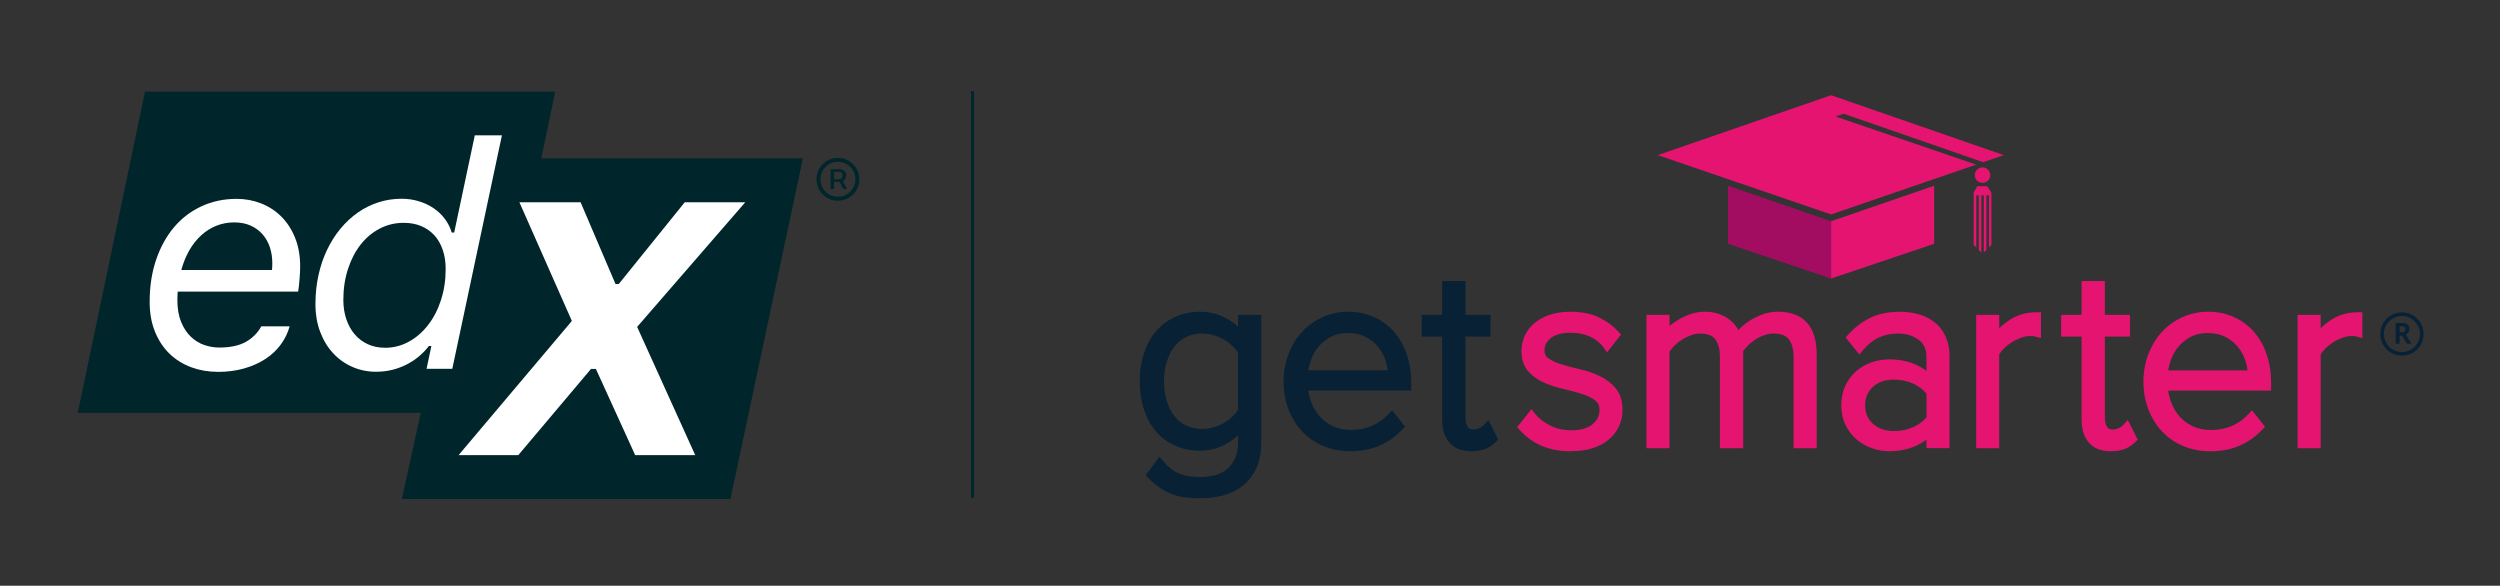
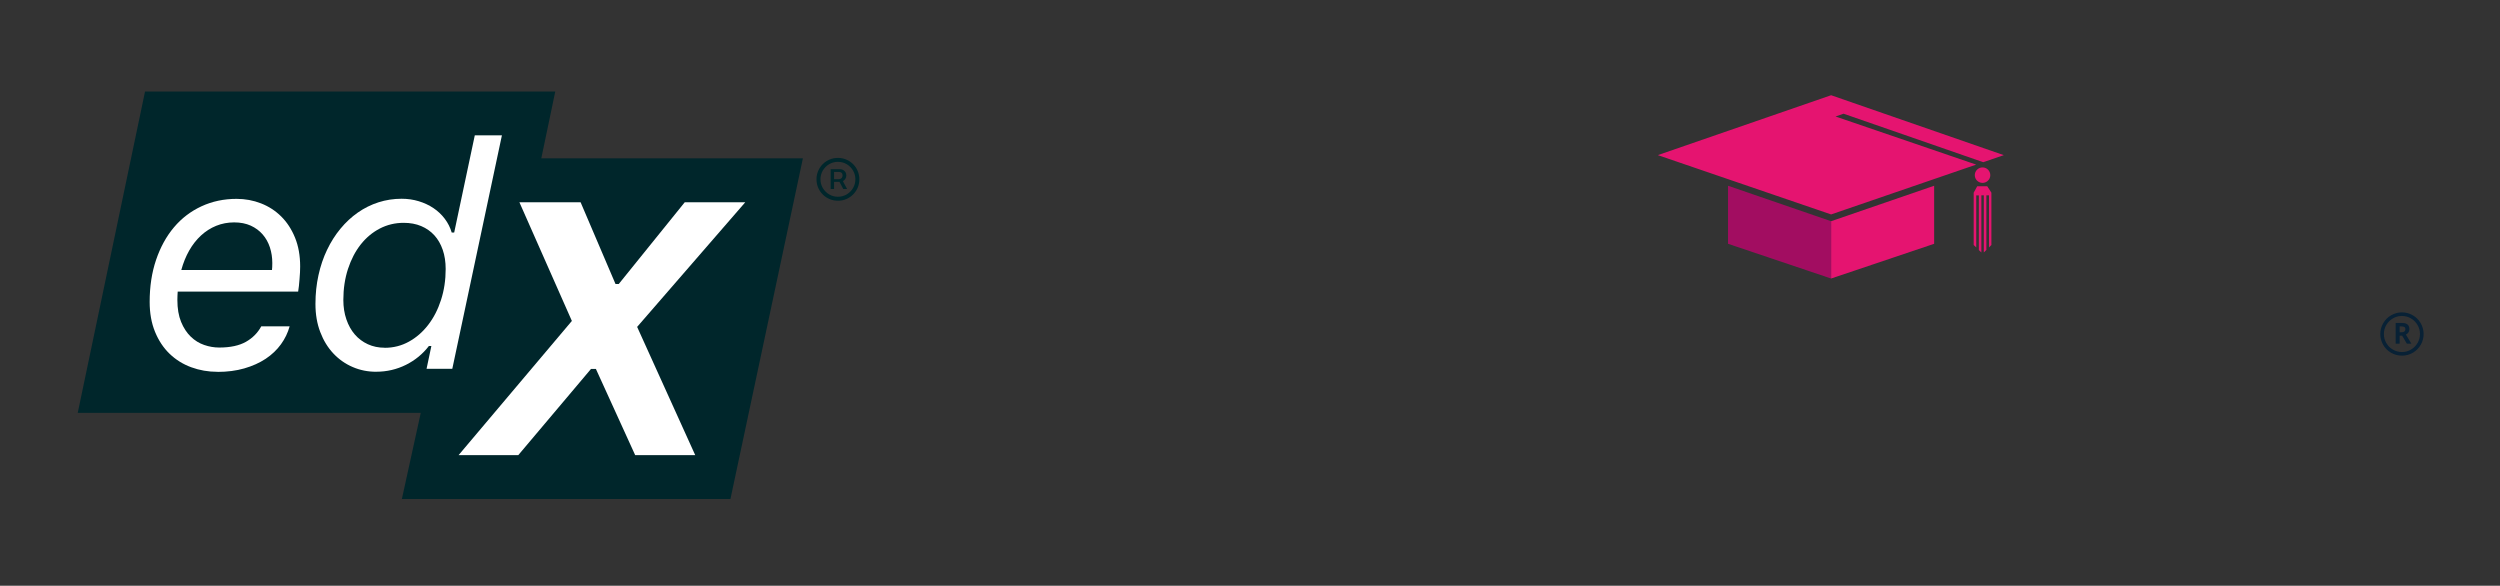
<svg xmlns="http://www.w3.org/2000/svg" id="a" viewBox="0 0 848.05 198.7">
  <rect x="0" y="0" width="848.05" height="198.7" fill="#333333" stroke="none" />
  <defs>
    <style>.b,.c{fill:none;}.d{fill:#00262b;}.e{fill:#fff;}.f{fill:#a20d61;}.g{fill:#e51470;}.h{fill:#082135;}.c{stroke:#00262b;stroke-miterlimit:10;}</style>
  </defs>
-   <line class="c" x1="329.89" y1="30.89" x2="329.89" y2="168.89" />
  <g>
    <polygon class="d" points="183.62 53.71 188.36 31.04 49.2 31.04 26.37 140.05 142.73 140.05 136.32 169.28 247.78 169.28 272.36 53.71 183.62 53.71" />
    <path class="e" d="M92.26,91.58c.04-.17,.06-.5,.08-.97,.02-.47,.03-.94,.03-1.39,0-1.86-.27-3.62-.81-5.29-.54-1.66-1.36-3.13-2.45-4.39-1.09-1.26-2.44-2.26-4.05-3-1.62-.73-3.49-1.1-5.63-1.1s-4.21,.39-6.1,1.16c-1.89,.77-3.61,1.87-5.15,3.29-1.54,1.42-2.87,3.12-4,5.1-1.12,1.98-2.02,4.18-2.68,6.6h30.76Zm-18.45,34.55c-3.15,0-6.14-.52-8.94-1.55-2.8-1.03-5.25-2.56-7.34-4.57-2.09-2.02-3.73-4.49-4.94-7.44-1.21-2.95-1.82-6.33-1.82-10.15,0-5.22,.72-9.98,2.18-14.28,1.46-4.29,3.48-7.97,6.07-11.04,2.59-3.07,5.7-5.44,9.33-7.12,3.63-1.68,7.6-2.52,11.91-2.52,2.91,0,5.67,.51,8.28,1.53,2.61,1.02,4.9,2.5,6.86,4.45,1.96,1.94,3.52,4.34,4.68,7.18,1.16,2.84,1.74,6.1,1.74,9.78,0,.56-.02,1.22-.05,1.97-.04,.76-.09,1.53-.16,2.31-.07,.79-.14,1.56-.21,2.31-.07,.75-.16,1.39-.26,1.92H60.28c-.04,.49-.06,.97-.08,1.42-.02,.46-.03,.93-.03,1.42,0,2.91,.42,5.39,1.26,7.44,.84,2.05,1.94,3.72,3.29,5.02,1.35,1.3,2.86,2.23,4.55,2.81,1.68,.58,3.38,.87,5.1,.87,3.75,0,6.77-.65,9.05-1.94,2.28-1.29,4.01-3.05,5.21-5.26h9.62c-.6,2.18-1.58,4.21-2.95,6.1-1.37,1.89-3.09,3.53-5.18,4.92-2.09,1.38-4.51,2.47-7.26,3.26-2.75,.79-5.77,1.18-9.07,1.18" />
    <path class="e" d="M130.52,117.98c2.94,0,5.67-.69,8.18-2.08,2.51-1.38,4.69-3.28,6.54-5.68,1.86-2.4,3.31-5.22,4.36-8.47,1.05-3.24,1.58-6.74,1.58-10.49,0-2.42-.33-4.59-1-6.52-.67-1.93-1.61-3.57-2.84-4.92-1.23-1.35-2.72-2.39-4.47-3.13-1.75-.74-3.73-1.1-5.94-1.1-2.91,0-5.61,.65-8.1,1.94-2.49,1.3-4.65,3.1-6.47,5.41-1.82,2.31-3.26,5.08-4.31,8.28-1.05,3.2-1.58,6.72-1.58,10.54,0,2.39,.34,4.57,1.03,6.57,.68,2,1.64,3.71,2.86,5.13,1.23,1.42,2.7,2.52,4.42,3.31,1.72,.79,3.63,1.19,5.73,1.19m-2.89,8.15c-2.84,0-5.5-.53-7.99-1.61-2.49-1.07-4.67-2.6-6.55-4.6-1.88-2-3.36-4.42-4.44-7.26-1.09-2.84-1.63-6.01-1.63-9.52s.34-6.65,1.02-9.75c.68-3.1,1.65-5.98,2.92-8.62,1.26-2.65,2.78-5.04,4.55-7.18,1.77-2.14,3.73-3.96,5.89-5.47,2.16-1.51,4.48-2.66,6.99-3.47,2.51-.8,5.13-1.21,7.86-1.21,2.03,0,3.97,.28,5.81,.84,1.84,.56,3.51,1.34,5,2.34,1.49,1,2.77,2.21,3.84,3.63,1.07,1.42,1.85,2.97,2.34,4.65h.84l6.99-32.97h9.2l-16.83,79.19h-8.73l1.63-7.73h-.84c-2.07,2.7-4.66,4.83-7.78,6.39-3.12,1.55-6.49,2.34-10.09,2.34" />
    <polygon class="e" points="252.81 68.61 232.28 68.61 209.9 96.33 208.79 96.33 196.95 68.61 176.19 68.61 193.99 108.87 155.57 154.38 175.82 154.38 200.48 125.15 202.14 125.15 215.46 154.38 235.83 154.38 216.13 110.89 252.81 68.61" />
    <path class="d" d="M285.68,60.99l1.67,3.12h-1.31l-1.63-3.12h1.26Zm-3.91,3.12v-6.71h3.22c.34,0,.67,.08,.99,.24,.32,.16,.58,.4,.79,.71,.21,.31,.32,.69,.32,1.15s-.11,.85-.33,1.18c-.21,.33-.49,.58-.82,.76-.33,.18-.67,.26-1.02,.26h-2.49v-.92h2.18c.31,0,.59-.11,.83-.33,.24-.22,.37-.54,.37-.95s-.12-.72-.37-.91c-.24-.18-.51-.27-.81-.27h-1.69v5.79h-1.17Zm2.47,2.63c1.09,0,2.08-.27,2.98-.8,.89-.53,1.61-1.25,2.14-2.14,.53-.89,.8-1.89,.8-2.98s-.27-2.08-.8-2.98c-.53-.89-1.25-1.61-2.14-2.14-.89-.53-1.89-.8-2.98-.8s-2.08,.27-2.98,.8c-.89,.53-1.61,1.25-2.14,2.14-.53,.89-.8,1.89-.8,2.98s.27,2.08,.8,2.98c.53,.89,1.25,1.61,2.14,2.14,.89,.53,1.89,.8,2.98,.8m0,1.35c-1.01,0-1.95-.19-2.83-.56-.88-.37-1.65-.9-2.32-1.56-.67-.67-1.19-1.44-1.56-2.32-.37-.88-.56-1.82-.56-2.83s.19-1.95,.56-2.82c.37-.88,.9-1.65,1.56-2.32,.67-.67,1.44-1.19,2.32-1.56,.88-.37,1.82-.56,2.83-.56s1.95,.19,2.83,.56c.88,.38,1.65,.9,2.32,1.56,.67,.67,1.19,1.44,1.56,2.32,.37,.88,.56,1.82,.56,2.82s-.19,1.95-.56,2.83c-.37,.88-.9,1.65-1.56,2.32-.67,.67-1.44,1.19-2.32,1.56-.88,.38-1.82,.56-2.83,.56" />
    <rect class="b" x="25.93" y="30.59" width="266.24" height="138.31" />
  </g>
  <g>
    <g>
      <path class="g" d="M679.71,52.62l-58.56-20.32-58.78,20.32,58.78,20.12,49.21-16.9-47.71-16.32,2.72-.95,47.38,16.45,6.96-2.39h0Zm-7.19,9.42c1.44,0,2.63-1.17,2.63-2.62s-1.18-2.63-2.63-2.63-2.63,1.18-2.63,2.63,1.18,2.62,2.63,2.62h0Zm-1.8,1.14l-1.21,2.18v17.75l.87,.83v-17.65h.88v18.54l.86,.81v-19.37h.83v19.37l.87-.86v-18.51h.88v17.66l.82-.82v-17.75l-1.41-2.18h-3.39Z" />
      <polygon class="g" points="656.1 82.7 656.1 63.01 621.14 75.04 621.14 94.48 656.1 82.7 656.1 82.7" />
      <polygon class="f" points="586.18 82.7 586.18 63.01 621.14 75.04 621.14 94.48 586.18 82.7 586.18 82.7" />
    </g>
    <g>
-       <path class="g" d="M749.75,153.07c-3.24,0-6.3-.58-9.1-1.73-2.79-1.17-5.21-2.83-7.2-4.96-2-2.11-3.58-4.65-4.68-7.52-1.11-2.86-1.67-6.06-1.67-9.49,0-3.19,.55-6.26,1.63-9.14,1.08-2.86,2.6-5.39,4.52-7.51,1.96-2.13,4.3-3.84,6.96-5.07,2.72-1.26,5.67-1.9,8.77-1.9,3.39,0,6.47,.66,9.16,1.96,2.68,1.27,4.96,3.04,6.77,5.25,1.82,2.2,3.21,4.77,4.11,7.62,.92,2.82,1.38,5.86,1.38,9.05v2.87h-34.9c.21,1.48,.57,2.88,1.08,4.16,.7,1.84,1.7,3.46,2.96,4.83,1.29,1.38,2.81,2.46,4.53,3.21,1.74,.77,3.77,1.17,6.04,1.17,2.42,0,4.73-.45,6.88-1.34,2.14-.92,4.03-2.25,5.63-3.95l1.3-1.39,4.43,5.56-.98,1.04c-2.23,2.35-4.82,4.17-7.72,5.42-2.87,1.24-6.2,1.87-9.88,1.87Zm-33.74,0c-3.27,0-5.77-1-7.45-2.97-1.62-1.86-2.44-4.48-2.44-7.78v-28.14h-6.94v-7.37h6.94v-11.47h7.89v11.47h8.52v7.37h-8.52v27.45c0,1.34,.26,2.42,.78,3.22,.38,.59,.98,.85,1.92,.85,.71,0,1.4-.15,2.03-.45,.62-.31,1.12-.66,1.43-1l1.62-1.8,3.36,6.69-.84,.84c-.95,.94-2.09,1.71-3.39,2.26-1.36,.55-3,.83-4.9,.83Zm-75.09,0c-1.94,0-3.91-.34-5.86-1-1.95-.67-3.72-1.68-5.26-2.99-1.56-1.33-2.83-2.99-3.77-4.92-.95-1.98-1.43-4.23-1.43-6.71s.48-4.74,1.42-6.71c.95-1.96,2.22-3.61,3.77-4.93,1.54-1.32,3.3-2.32,5.23-2.95,1.9-.63,3.88-.95,5.89-.95,4.9,0,9.13,1.31,12.59,3.9v-4.72c0-2.59-.86-4.49-2.64-5.81-1.94-1.43-4.23-2.13-7-2.13-2.35,0-4.5,.43-6.4,1.28-1.88,.84-3.71,2.29-5.45,4.31l-1.29,1.5-4.65-5.78,.97-1.05c2.34-2.53,4.91-4.45,7.63-5.71,2.76-1.29,6.03-1.94,9.72-1.94,2.26,0,4.43,.28,6.44,.84,2.06,.58,3.89,1.49,5.44,2.72,1.6,1.27,2.85,2.9,3.73,4.83,.88,1.94,1.32,4.2,1.32,6.71v31.16h-7.82v-2.88c-3.5,2.61-7.73,3.93-12.59,3.93Zm-107.95,0c-3.62,0-6.87-.57-9.68-1.68-2.85-1.13-5.44-2.96-7.7-5.46l-.94-1.04,4.85-6.08,1.29,1.61c1.2,1.5,2.85,2.77,5.03,3.9,2.13,1.09,4.56,1.64,7.23,1.64,3.11,0,5.53-.69,7.2-2.06,1.58-1.3,2.34-2.87,2.34-4.8,0-1.42-.42-2.41-1.33-3.14-1.13-.92-2.6-1.67-4.38-2.23-1.9-.62-3.94-1.18-6.25-1.72-2.37-.52-4.61-1.24-6.66-2.13-2.16-.91-4.01-2.2-5.48-3.83-1.58-1.74-2.38-4.09-2.38-7,0-1.84,.39-3.61,1.15-5.26,.8-1.68,1.9-3.08,3.36-4.28,1.43-1.16,3.19-2.09,5.22-2.77,2.03-.66,4.34-.99,6.86-.99,3.89,0,7.21,.67,9.85,1.99,2.62,1.32,4.78,2.91,6.41,4.72l.93,1.03-4.74,6.03-1.28-1.78c-1.04-1.44-2.53-2.63-4.41-3.51-1.98-.91-4.17-1.36-6.71-1.36-2.9,0-5.15,.61-6.69,1.82-1.44,1.14-2.14,2.5-2.14,4.16,0,1.21,.39,2.03,1.26,2.66,1.14,.81,2.64,1.51,4.44,2.06,1.77,.56,3.76,1.09,6.27,1.67,2.38,.53,4.63,1.3,6.69,2.28,2.21,1.04,4.06,2.45,5.48,4.17,1.55,1.85,2.33,4.33,2.33,7.39,0,1.88-.39,3.72-1.16,5.44-.78,1.72-1.93,3.24-3.44,4.53-1.49,1.28-3.34,2.27-5.49,2.96-2.13,.69-4.61,1.04-7.36,1.04Zm83.26-1.04h-7.81v-30.99c0-2.56-.55-4.57-1.65-5.98-1.01-1.29-2.68-1.92-5.12-1.92-1,0-1.97,.16-2.97,.48-1,.33-2.01,.8-2.99,1.4-.93,.58-1.83,1.28-2.66,2.08-.71,.69-1.27,1.34-1.71,1.99v32.94h-7.89v-30.99c0-2.56-.54-4.58-1.62-6-.98-1.28-2.67-1.9-5.16-1.9-.89,0-1.85,.17-2.85,.52-1.03,.36-2.04,.83-3.01,1.41-.98,.59-1.85,1.26-2.65,2.05-.69,.7-1.28,1.39-1.8,2.09v32.82h-7.82v-45.23h7.82v3.75c.76-.63,1.61-1.24,2.59-1.85,1.38-.86,2.79-1.54,4.32-2.08,1.65-.58,3.32-.88,4.98-.88,1.83,0,3.41,.25,4.84,.75,1.44,.49,2.71,1.19,3.76,2.06,1.1,.9,1.95,1.87,2.59,2.96,.09,.15,.18,.31,.27,.47,.24-.26,.49-.52,.76-.78,1.05-1.02,2.26-1.95,3.6-2.75,1.32-.78,2.74-1.43,4.23-1.93,1.56-.52,3.19-.78,4.86-.78,8.58,0,13.11,4.98,13.11,14.41v31.86Zm170.99,0h-7.82v-45.22h7.82v4.51c1.14-1.09,2.37-2.05,3.66-2.87,2.58-1.67,5.55-2.52,8.83-2.52h1.65v8.78l-2.1-.6c-.24-.07-.45-.1-.64-.1h-1.16c-.87,0-1.81,.18-2.82,.55-1.11,.39-2.14,.89-3.16,1.53-.99,.63-1.88,1.34-2.72,2.17-.65,.66-1.17,1.32-1.54,1.96v31.8Zm-109.04,0h-7.81v-45.22h7.81v4.52c1.15-1.09,2.38-2.06,3.66-2.88,2.59-1.67,5.57-2.52,8.84-2.52h1.65v8.76l-2.09-.57c-.27-.07-.47-.11-.65-.11h-1.17c-.88,0-1.8,.18-2.84,.55-1.11,.4-2.17,.91-3.15,1.53-.98,.62-1.9,1.35-2.71,2.16-.66,.66-1.18,1.33-1.56,1.98v31.79Zm-35.69-23.26c-3.06,0-5.41,.82-7.19,2.5-1.76,1.65-2.61,3.7-2.61,6.26s.85,4.54,2.6,6.18c1.77,1.67,4.19,2.51,7.2,2.51,2.31,0,4.48-.44,6.46-1.3,1.78-.77,3.31-1.9,4.57-3.37v-8.02c-1.26-1.47-2.8-2.63-4.59-3.43-1.99-.88-4.16-1.32-6.44-1.32Zm93-3.12h26.92c-.12-1.11-.37-2.23-.74-3.35-.55-1.7-1.4-3.26-2.53-4.63-1.13-1.39-2.56-2.53-4.24-3.38-1.67-.87-3.7-1.31-6.03-1.31-2.21,0-4.14,.44-5.73,1.29-1.65,.87-3.06,2-4.19,3.37-1.13,1.35-2.01,2.91-2.63,4.65-.39,1.15-.67,2.28-.84,3.36Z" />
-       <path class="h" d="M407.28,169.04c-1.72,0-3.41-.1-5.02-.29-1.61-.18-3.15-.55-4.59-1.09-1.38-.5-2.78-1.22-4.15-2.12-1.28-.85-2.56-1.94-3.92-3.35l-.97-1.01,4.67-6.24,1.34,1.58c1.68,1.98,3.48,3.37,5.36,4.12,1.93,.79,4.38,1.19,7.28,1.19,1.78,0,3.46-.23,5.01-.68,1.51-.43,2.85-1.12,3.96-2.06,1.12-.95,2.02-2.16,2.69-3.6,.68-1.46,1.02-3.3,1.02-5.47v-2.3c-1.07,.96-2.27,1.84-3.58,2.63-2.8,1.69-5.94,2.54-9.36,2.54-3,0-5.79-.56-8.3-1.66-2.54-1.11-4.74-2.73-6.54-4.81-1.8-2.08-3.18-4.6-4.13-7.48-.95-2.85-1.43-6.07-1.43-9.58s.47-6.62,1.43-9.54c.95-2.9,2.34-5.43,4.13-7.5,1.81-2.09,4.01-3.72,6.53-4.85,2.5-1.14,5.3-1.72,8.31-1.72,3.28,0,6.34,.77,9.09,2.3,1.39,.76,2.68,1.68,3.85,2.76v-4.01h7.9v43.13c0,3.46-.56,6.44-1.67,8.85-1.12,2.42-2.66,4.43-4.6,5.97-1.91,1.53-4.15,2.64-6.65,3.3-2.4,.65-4.98,.97-7.66,.97Zm91.82-15.98c-3.28,0-5.79-1-7.46-2.97-1.61-1.86-2.43-4.48-2.43-7.78v-28.14h-6.94v-7.37h6.94v-11.46h7.91v11.46h8.5v7.37h-8.5v27.45c0,1.35,.26,2.43,.77,3.21,.39,.6,.97,.86,1.91,.86,.72,0,1.4-.15,2.03-.45,.61-.3,1.12-.65,1.45-1.01l1.61-1.77,3.35,6.67-.84,.84c-.94,.94-2.08,1.7-3.39,2.26-1.36,.55-3,.83-4.91,.83Zm-41.05,0c-3.27,0-6.33-.58-9.1-1.74-2.79-1.16-5.21-2.83-7.21-4.95-1.99-2.11-3.56-4.64-4.67-7.52-1.11-2.87-1.67-6.06-1.67-9.5,0-3.18,.54-6.25,1.62-9.12,1.08-2.88,2.61-5.41,4.55-7.53,1.92-2.11,4.26-3.81,6.93-5.06,2.71-1.26,5.66-1.89,8.77-1.89,3.39,0,6.48,.66,9.18,1.95,2.64,1.26,4.91,3.02,6.76,5.24,1.8,2.17,3.19,4.74,4.13,7.62,.91,2.85,1.38,5.89,1.38,9.05v2.87h-34.91c.2,1.45,.56,2.85,1.07,4.17,.73,1.87,1.71,3.45,2.98,4.82,1.27,1.37,2.79,2.45,4.53,3.2,1.73,.78,3.76,1.17,6.02,1.17,2.43,0,4.74-.45,6.86-1.34,2.12-.91,4.03-2.24,5.65-3.96l1.31-1.38,4.4,5.56-.98,1.04c-2.23,2.36-4.83,4.18-7.7,5.42-2.88,1.24-6.21,1.87-9.9,1.87Zm-55.66-8.72c1.58,.78,3.41,1.17,5.45,1.17,1.28,0,2.55-.18,3.77-.54,1.33-.39,2.48-.88,3.53-1.49,1.08-.62,2.07-1.35,2.93-2.18,.74-.73,1.37-1.48,1.88-2.25v-19.44c-.5-.77-1.12-1.5-1.89-2.25-.84-.82-1.82-1.55-2.91-2.17-1.13-.65-2.28-1.14-3.54-1.5-3.14-.91-6.59-.68-9.24,.63-1.6,.79-2.91,1.87-4.02,3.3-1.11,1.45-1.98,3.19-2.58,5.17-.61,2.01-.92,4.22-.92,6.59s.31,4.6,.92,6.59c.61,1.98,1.48,3.7,2.58,5.11,1.09,1.41,2.41,2.48,4.02,3.28Zm41.41-18.71h26.93c-.13-1.1-.37-2.22-.74-3.36-.54-1.68-1.39-3.24-2.52-4.63-1.13-1.38-2.56-2.52-4.25-3.37-1.69-.88-3.65-1.31-6.02-1.31-2.22,0-4.15,.43-5.73,1.29-1.66,.87-3.07,2.01-4.2,3.37-1.14,1.37-2.02,2.93-2.62,4.64-.4,1.15-.69,2.28-.85,3.37Z" />
-     </g>
+       </g>
    <path class="h" d="M814.78,120.64c-1.34,0-2.6-.34-3.73-1.01-1.13-.67-2.03-1.58-2.66-2.7-.63-1.12-.95-2.34-.95-3.62s.33-2.53,.98-3.66c.65-1.13,1.55-2.04,2.69-2.7,1.13-.65,2.37-.99,3.68-.99s2.53,.33,3.66,.98c1.13,.65,2.04,1.55,2.7,2.69,.65,1.14,.99,2.37,.99,3.68s-.32,2.49-.95,3.61c-.63,1.12-1.52,2.03-2.66,2.71-1.13,.67-2.39,1.02-3.74,1.02Zm0-13.46c-1.09,0-2.12,.28-3.05,.82-.94,.55-1.69,1.3-2.24,2.23-.55,.93-.83,1.96-.83,3.07s.28,2.12,.82,3.06c.55,.95,1.3,1.7,2.25,2.24,.94,.54,1.97,.82,3.05,.82s2.12-.28,3.05-.82c.94-.55,1.69-1.3,2.24-2.23,.55-.93,.83-1.96,.83-3.07s-.28-2.12-.82-3.05c-.55-.93-1.29-1.69-2.23-2.24-.93-.55-1.96-.83-3.07-.83Zm3.2,9.39h-1.54l-.03-.05-1.55-2.65h-.86v2.7h-1.35v-7.02h2.1c.87,0,1.52,.18,1.93,.52,.42,.35,.63,.89,.63,1.6,0,.43-.12,.81-.34,1.14-.2,.3-.49,.53-.84,.69l1.85,3.07Zm-3.98-3.86h.72c.38,0,.69-.1,.91-.29,.22-.19,.33-.43,.33-.72,0-.34-.1-.59-.29-.74-.2-.15-.53-.23-.97-.23h-.7v1.98Z" />
  </g>
</svg>